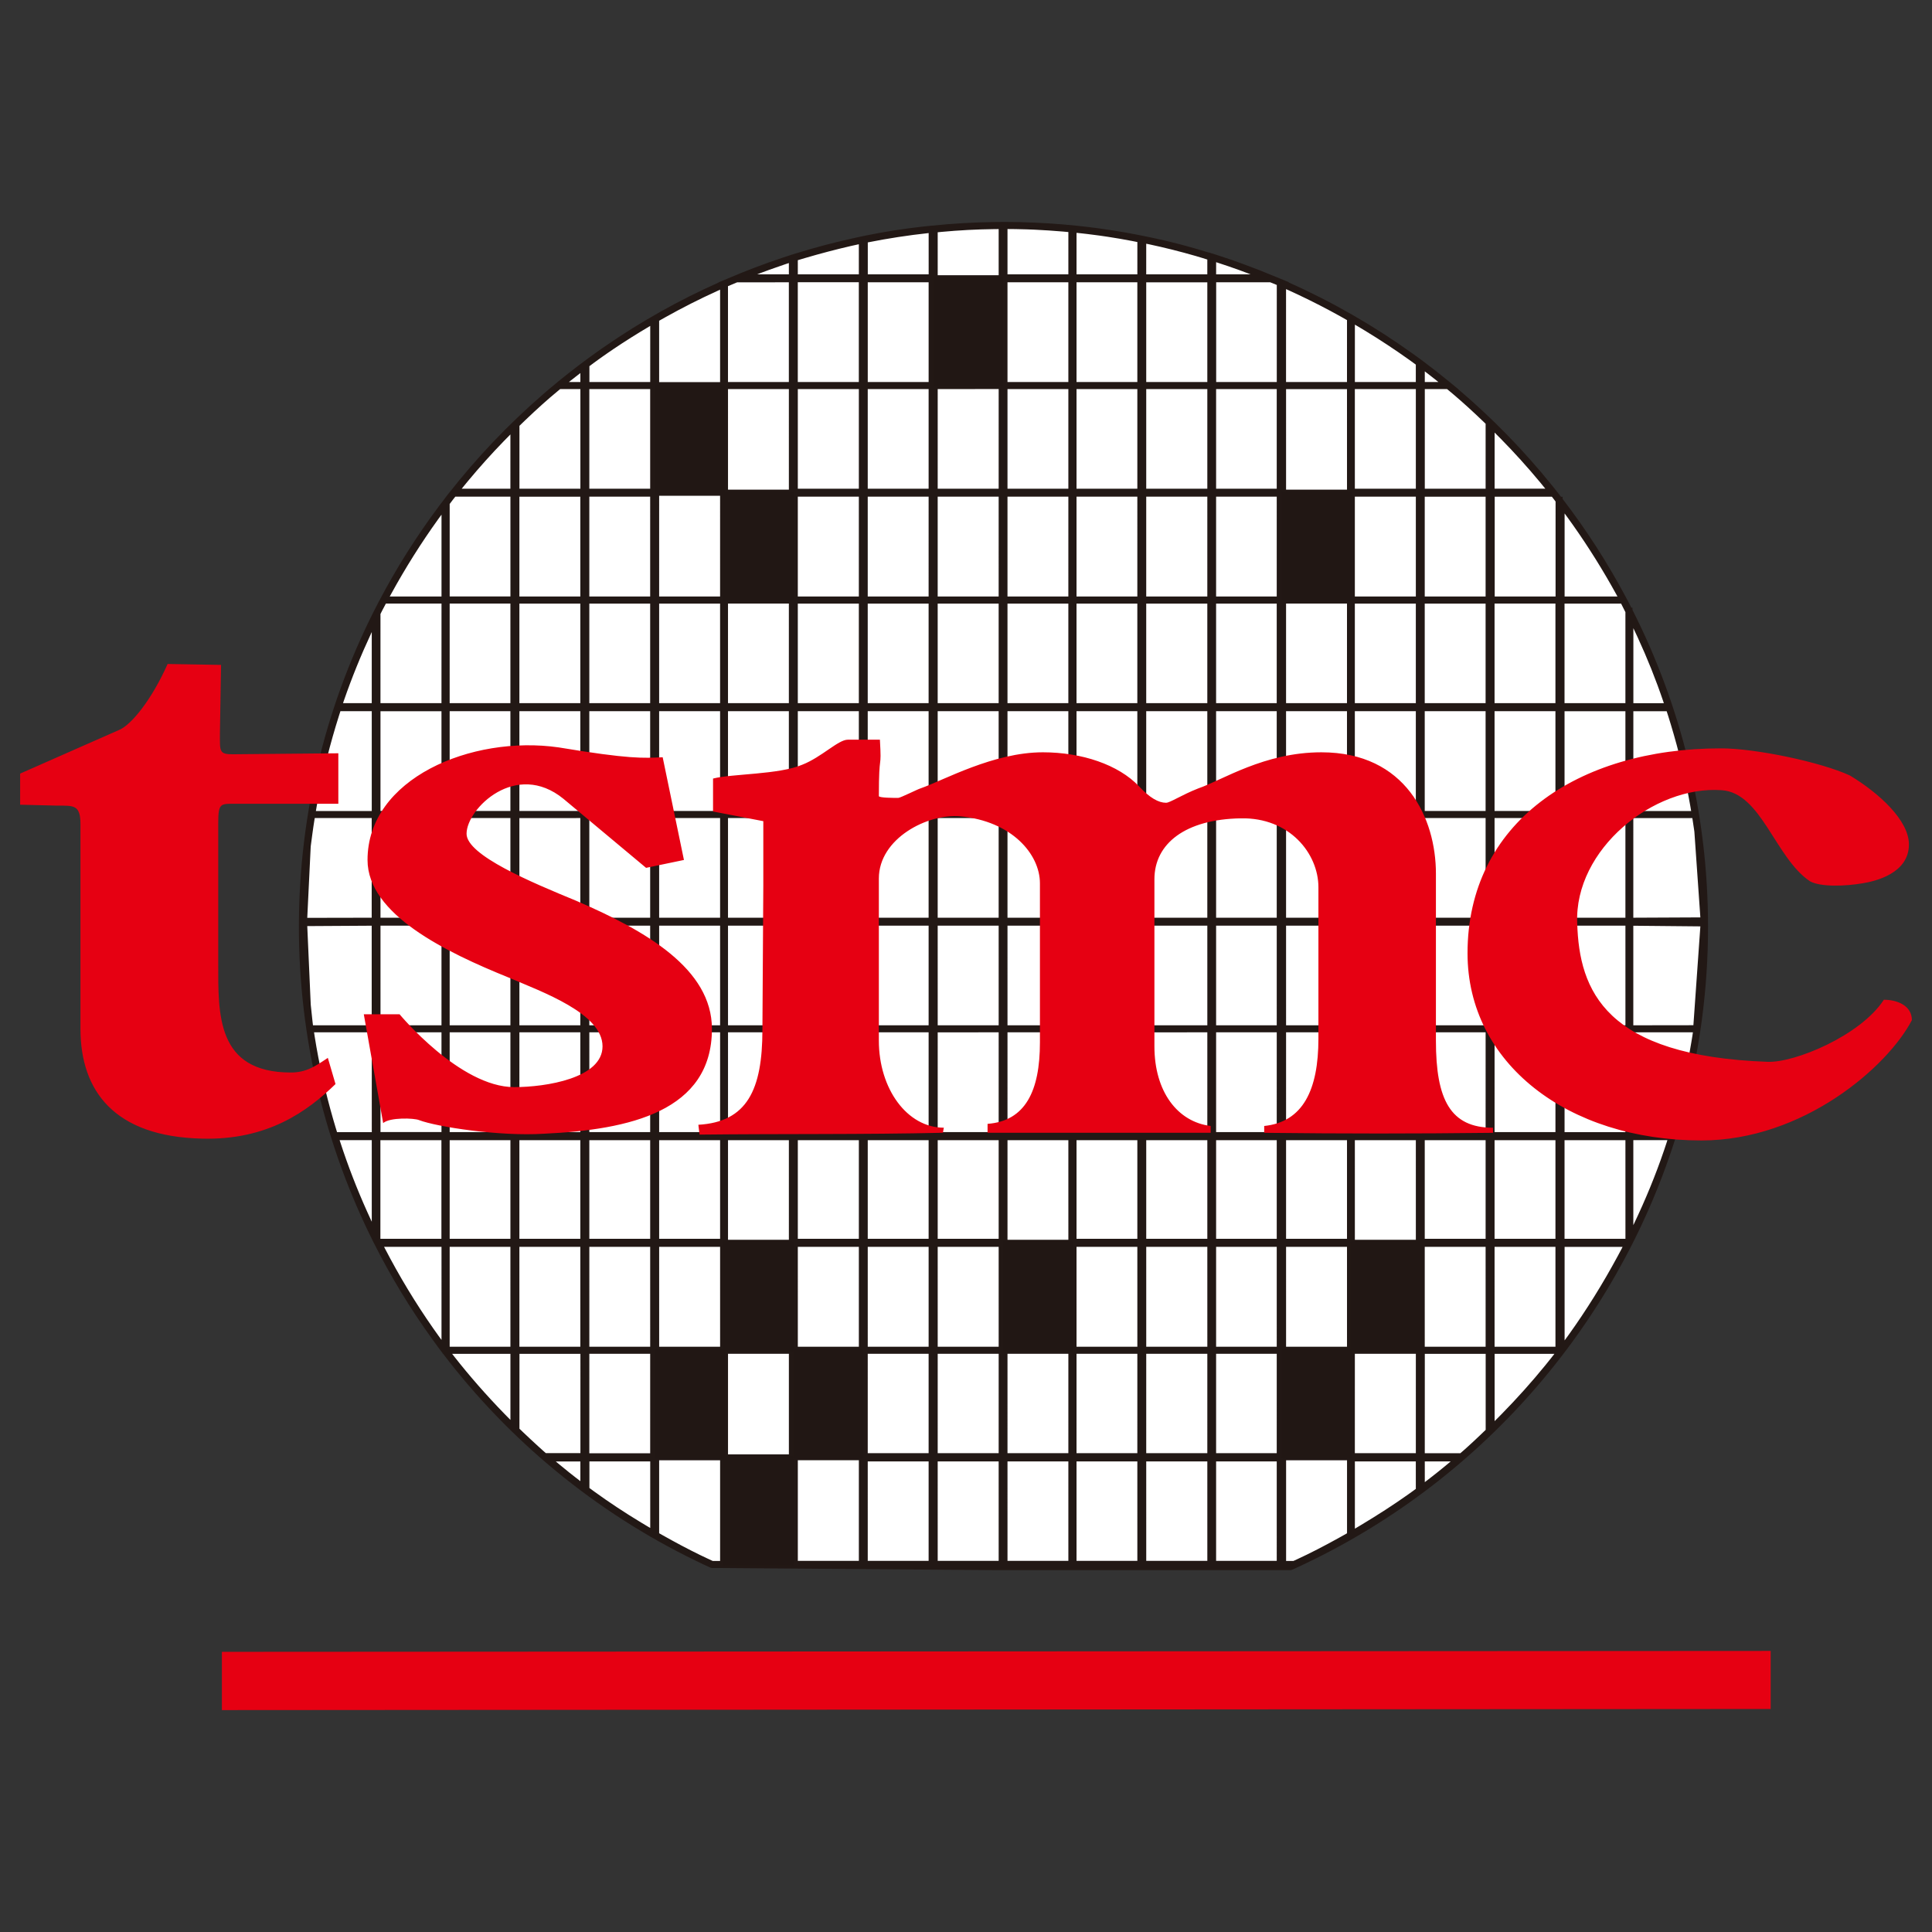
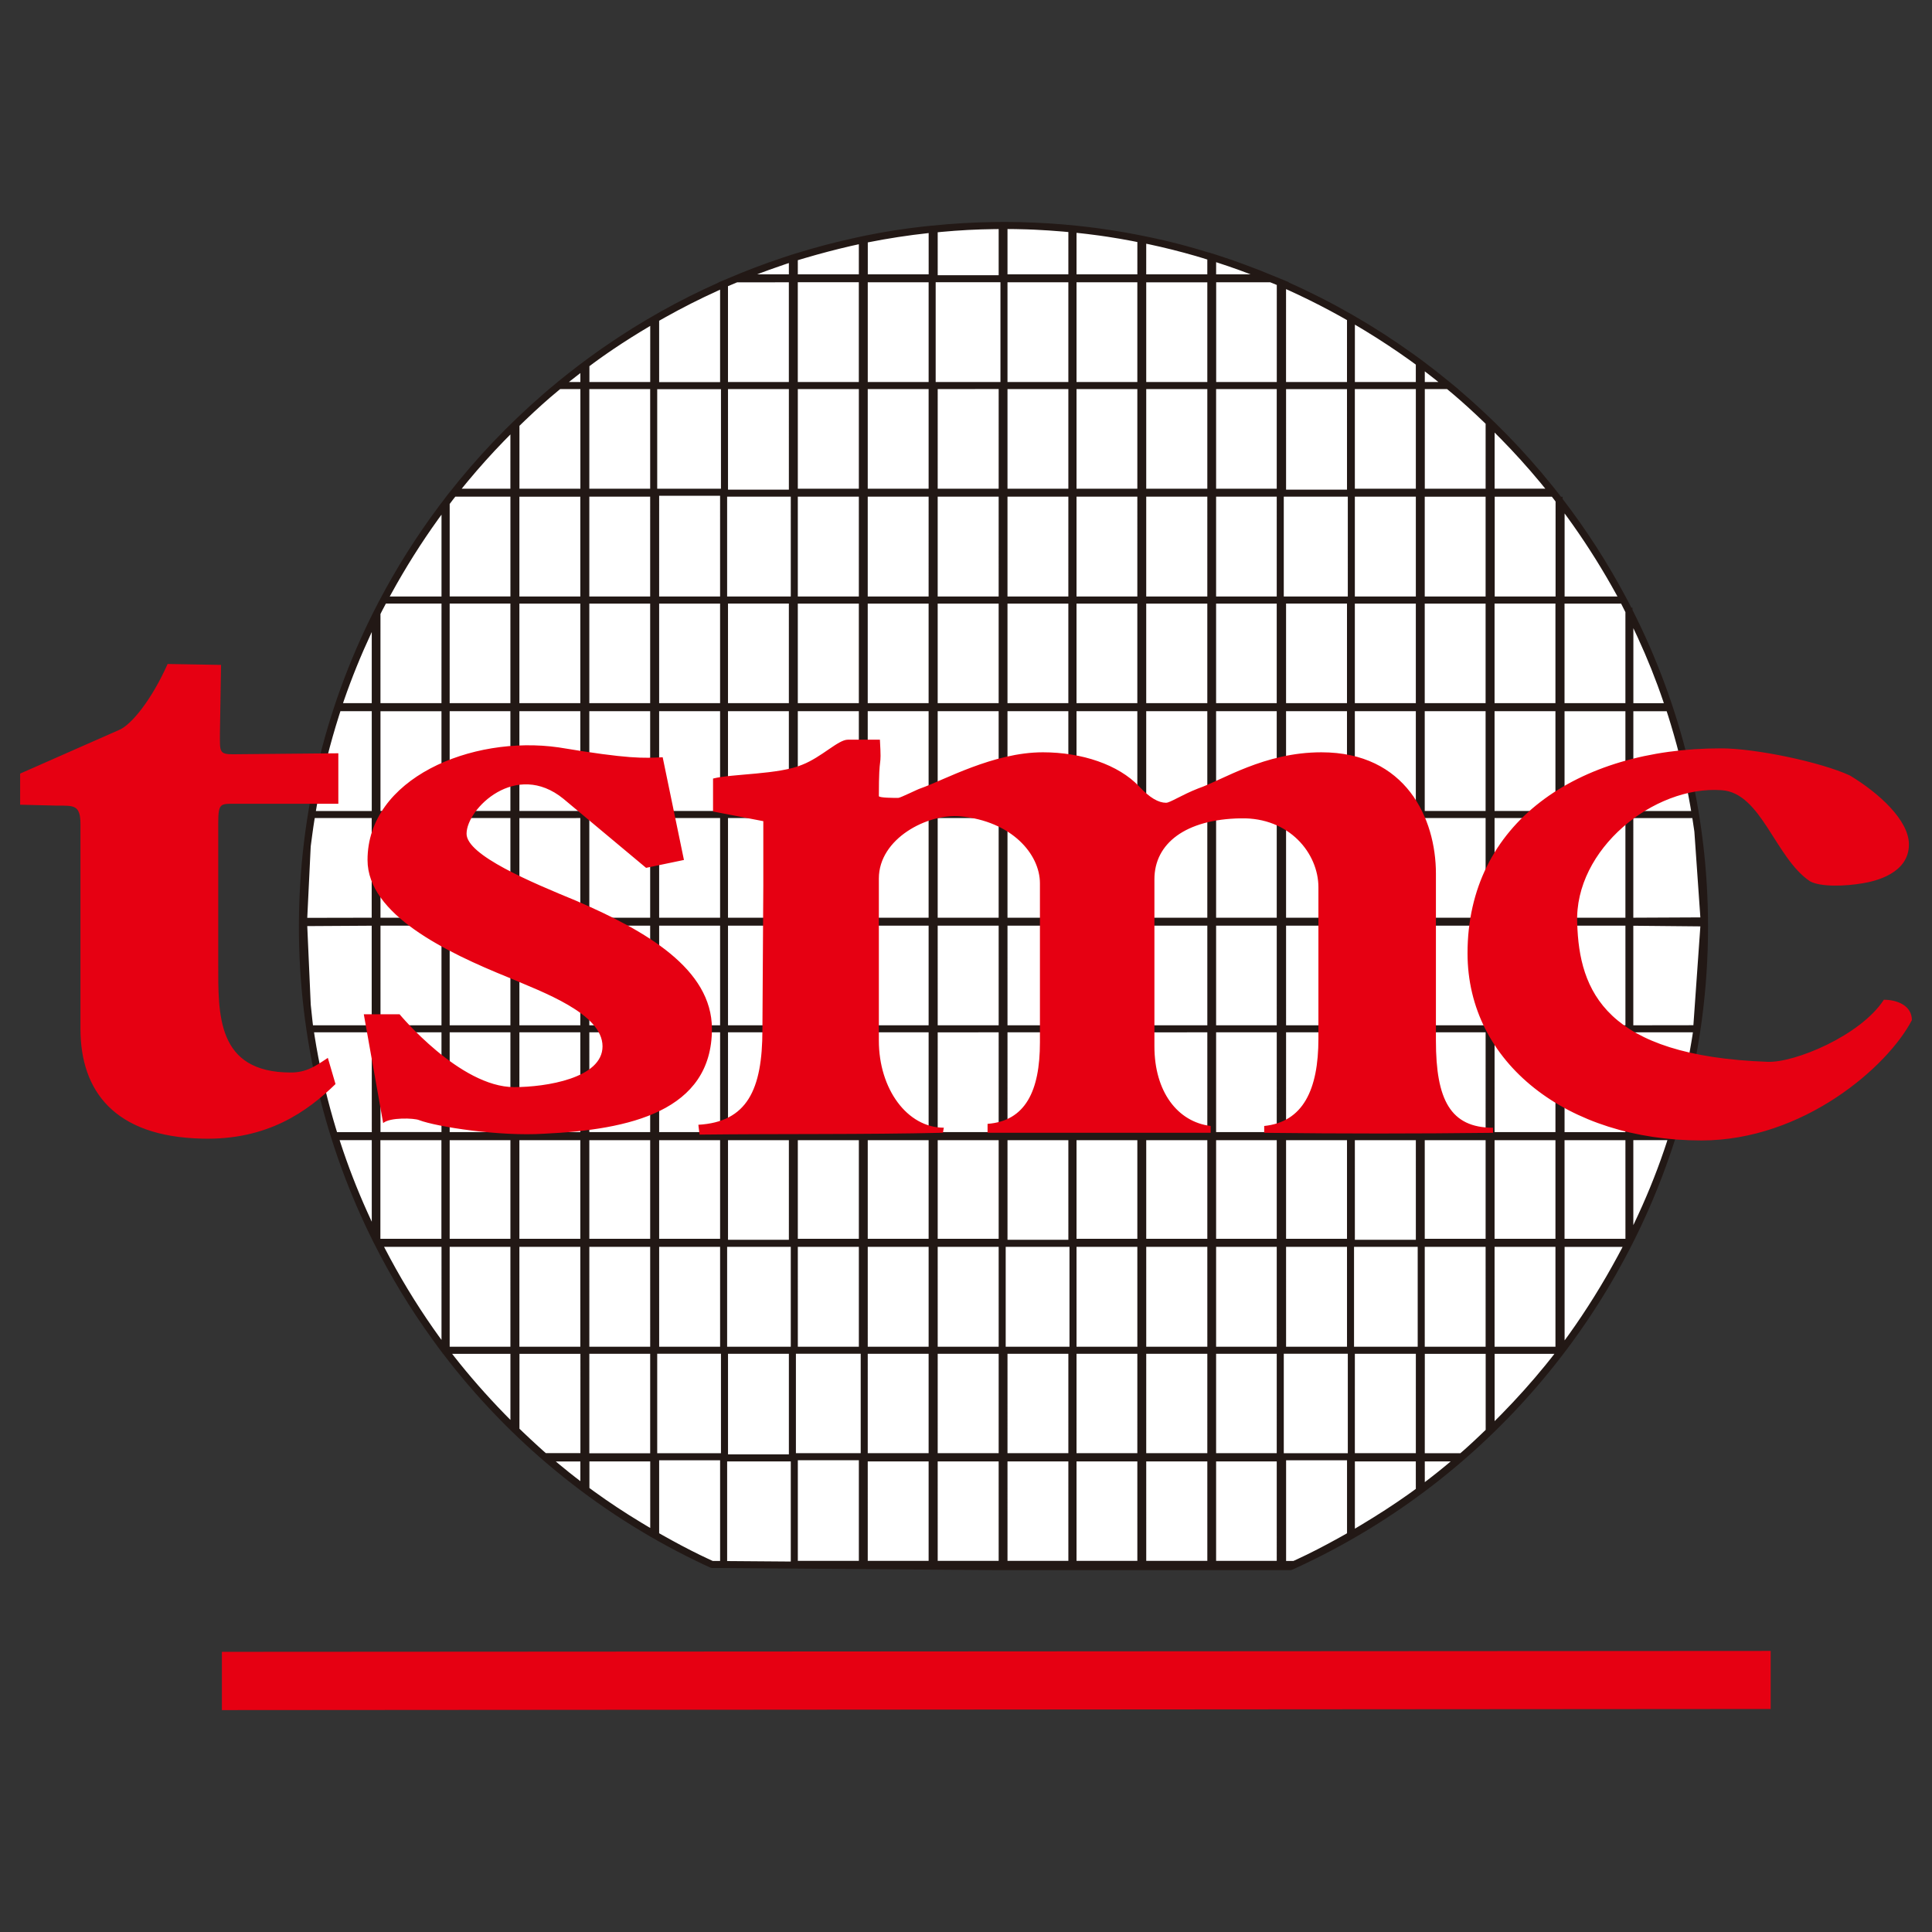
<svg xmlns="http://www.w3.org/2000/svg" fill="none" viewBox="0 0 999 999" id="Tsmc--Streamline-Svg-Logos.svg" height="999" width="999">
  <rect x="0" y="0" width="999" height="999" fill="#333333" stroke="none" />
  <desc>Tsmc Streamline Icon: https://streamlinehq.com</desc>
  <path fill="#fff" d="m368.126 808.953 147.296 1.118h151.866c125.816 -56.813 214.075 -183.971 214.075 -330.802 0 -199.679 -162.974 -362.676 -362.206 -362.676 -199.712 0 -362.784 162.989 -362.784 362.676 -0.011 146.03 86.869 272.577 211.753 329.685Z" stroke-width="1" />
  <path fill="#221815" d="M519.141 114.753c5.391 0 10.826 0.131 16.305 0.388 9.511 0.42 18.928 1.213 28.238 2.361l0.364 0.055c1.317 0.154 2.63 0.325 3.941 0.503l0.934 0.134c9.028 1.241 17.952 2.823 26.76 4.727 5.703 1.197 11.42 2.573 17.145 4.126l5.24 1.468 1.375 0.402c1.928 0.548 3.846 1.119 5.757 1.706l-0.002 -0.04 4.394 1.377c2.542 0.813 5.1 1.671 7.707 2.584l2.624 0.931 3.028 1.101c5.594 2.04 11.125 4.212 16.59 6.516l7.016 2.875 -0.38 0.001c22.789 10.146 44.361 22.573 64.423 36.986l2.201 1.585 2.936 2.143c4.594 3.453 9.101 6.977 13.522 10.604l4.75 3.908 -0.076 -0.008c17.78 15.083 34.108 31.836 48.735 50.012l2.72 3.417 1.762 2.265 0.852 0.004 0.004 1.108c12.161 15.86 23.052 32.741 32.52 50.487l1.924 3.601c0.34 0.711 0.706 1.421 1.07 2.133l0.596 0.007 0.006 1.177c24.973 49.321 39.064 105.016 39.064 163.872l-0.044 -4.917 0.068 0.001 -0.06 0.726 0.033 3.582 0.027 0.386 -0.027 0 0.003 0.222c0 15.768 -1.022 31.361 -3.013 46.705l-0.614 4.51c-0.257 1.809 -0.529 3.614 -0.814 5.415l-0.982 5.906 -0.833 4.592 -0.59 3.064 -0.508 2.514c-1.884 9.242 -4.129 18.38 -6.731 27.42 -0.817 2.834 -1.665 5.654 -2.545 8.461l-0.536 1.688c-30.837 96.601 -101.251 177.517 -195.13 220.883l-2.852 1.302 -0.748 0.161h-151.879L369.547 810.782h-1.405l-0.75 -0.161c-2.455 -1.11 -4.92 -2.272 -7.418 -3.493 -52.155 -25.283 -96.718 -62.281 -130.874 -107.125l-0.221 0.002 -0.003 -0.27 -2.148 -2.866 -2.935 -4.013 -0.349 -0.489c-11.383 -15.773 -21.506 -32.456 -30.254 -49.888l-0.134 -0.164 -0.008 -0.12c-24.785 -49.495 -38.494 -105.016 -38.494 -162.925 0 -60.372 14.831 -117.407 41.035 -167.651l0.284 -0.568 -0.007 0.039c9.074 -17.327 19.501 -33.844 31.141 -49.408l4.93 -6.505 -0.002 0.063c14.597 -18.648 30.966 -35.85 48.848 -51.347l3.553 -3.041c6.405 -5.41 12.998 -10.604 19.767 -15.571l4.554 -3.288 3.446 -2.414 0.794 -0.547c18.485 -12.752 38.197 -23.84 58.915 -33.051l-0.24 0.005 4.549 -1.887c9.356 -4.016 18.912 -7.651 28.647 -10.884l4.131 -1.357v-0.015l1.139 -0.353 1.517 -0.483 0.487 -0.125 0.486 -0.144c8.872 -2.733 17.894 -5.13 27.043 -7.182l2.987 -0.666 2.972 -0.643 2.199 -0.467c10.035 -2.025 19.956 -3.585 29.868 -4.662l4.247 -0.432c10.74 -1.109 21.614 -1.741 32.601 -1.882l2.873 -0.019 0.004 -0.033h1.82ZM408.898 755.659h-32.908v51.534l32.908 0.248v-51.782Zm-36.548 -0.579h-31.516v37.73l1.51 0.857c6.919 3.904 13.275 7.282 19.424 10.284l3.546 1.691 3.221 1.495 3.815 0.003v-52.061Zm324.173 -0.004h-31.503v52.058h3.793l1.739 -0.791c6.902 -3.186 14.013 -6.847 21.822 -11.184l2.629 -1.471 1.52 -0.864v-37.749Zm-180.135 0.583h-31.524l0.004 51.439h31.524l-0.004 -51.439Zm-36.216 0h-31.48l0.003 51.439h31.477v-51.439Zm-36.074 -0.605h-31.557v52.044h31.557v-52.044Zm216.078 0.605h-31.35v51.439h31.353l-0.003 -51.439Zm-35.893 0h-31.589l0.004 51.439h31.589l-0.004 -51.439Zm-36.187 0h-31.448l0.004 51.439h31.448l-0.004 -51.439Zm-35.671 0h-31.468l0.003 51.439h31.47l-0.004 -51.439Zm179.665 0h-31.509l0.004 34.789 2.849 -1.693c9.023 -5.409 17.112 -10.634 24.663 -15.987l2.498 -1.79 1.5 -1.101 -0.004 -14.218Zm-395.874 0h-31.44v13.753l2.503 1.84c7.613 5.522 15.676 10.844 24.225 16.019l3.693 2.208 1.024 0.597 -0.004 -34.418Zm413.918 0h-13.406l0.004 10.731 2.609 -1.999c2.695 -2.087 5.298 -4.165 7.82 -6.243l2.498 -2.079 0.476 -0.41Zm-450.039 0.032h-12.705l1.263 1.066c1.918 1.602 3.833 3.163 5.745 4.686l2.868 2.255 2.832 2.169 -0.003 -10.175Zm107.818 -55.665h-31.473v51.993h31.473v-51.993Zm-71.719 0h-31.462l-0.003 51.425h31.462l0.003 -51.425Zm432.021 0.015h-31.476l-0.015 51.395h18.39l1.641 -1.42 1.949 -1.742 2.017 -1.841 2.123 -1.973 2.269 -2.141 3.102 -2.972v-39.306Zm-71.289 -0.041h-33.111v51.436h33.111v-51.436Zm-324.13 0h-32.965v51.436h32.965v-51.436Zm72.258 0h-33.504v51.414h33.504v-51.414Zm35.117 0.026h-31.477l-0.003 51.388h31.48v-51.388Zm107.928 0h-31.448l-0.004 51.388h31.448l0.004 -51.388Zm36.187 0H592.698l-0.004 51.388h31.589l0.004 -51.388Zm-107.895 0H484.869l-0.004 51.388h31.524l0.004 -51.388Zm143.787 0h-31.353v51.388h31.35l0.003 -51.388Zm-107.749 0h-31.47l-0.003 51.388h31.468l0.004 -51.388Zm179.68 0h-31.538l-0.004 51.374h31.538l0.004 -51.374Zm-431.988 0.007h-31.516l-0.011 38.724 2.085 1.999c2.621 2.496 5.199 4.897 7.75 7.217l2.542 2.292 1.266 1.12h17.881l0.003 -51.352Zm503.634 0.015h-30.913v34.782l3.556 -3.572c8.028 -8.182 15.576 -16.603 22.644 -25.281l3 -3.736 1.713 -2.193Zm-539.825 -0.004h-30.136l0.989 1.275c7.982 10.179 16.686 20.111 25.971 29.657l3.177 3.228v-34.16Zm469.137 -55.334h-32.922v51.672h32.922v-51.672Zm-324.169 0h-32.911v51.672h32.911v-51.672Zm144.115 0h-32.985v51.672h32.985v-51.672Zm107.164 0h-31.35v51.655h31.353l-0.003 -51.655Zm-396.256 0h-31.404l0.003 51.655h31.404l-0.003 -51.655Zm324.177 0h-31.448l0.004 51.655h31.448l-0.004 -51.655Zm36.187 0h-31.589l0.004 51.655h31.589l-0.004 -51.655Zm-251.936 0h-31.51l0.004 51.655h31.509l-0.003 -51.655Zm-72.277 0H268.565l0.004 51.655h31.506l-0.004 -51.655Zm504.22 0h-31.48l0.003 51.655h31.481l-0.004 -51.655Zm-287.902 0h-31.524l0.004 51.655h31.524l-0.004 -51.655Zm-36.216 0h-31.48l0.003 51.655h31.477v-51.655Zm216.332 0h-31.502l0.003 51.655h31.503l-0.004 -51.655Zm-252.41 0h-31.557l0.003 51.655h31.557l-0.003 -51.655Zm-107.902 0h-31.462l0.003 51.655h31.462l-0.003 -51.655Zm431.987 0h-31.473l0.004 51.655h31.473l-0.004 -51.655Zm70.824 0.041h-29.98l0.003 48.348 2.129 -2.927c9.173 -12.801 17.631 -26.398 25.369 -40.731l2.093 -3.926 0.386 -0.764Zm-610.711 -0.041H198.593l0.28 0.54c7.567 14.604 16.001 28.571 25.231 41.752l2.537 3.576 1.651 2.269 0.001 -48.136Zm503.812 -55.149h-31.538l0.004 51.509h31.538l-0.004 -51.509Zm-179.68 0h-31.468l0.003 51.509h31.47l-0.004 -51.509Zm-144.515 0h-31.474l0.004 51.509h31.473l-0.003 -51.509Zm432.563 0h-31.48v50.996h31.491l-0.011 -50.996Zm-612.228 0h-31.554v50.996h31.554v-50.996Zm359.85 0h-31.448v50.989h31.448v-50.989Zm-251.904 0h-31.462v50.989h31.462v-50.989Zm360.312 0h-31.502v50.989h31.502v-50.989Zm107.786 0h-31.48v50.989h31.48v-50.989Zm-360.196 0h-31.557v50.989h31.557v-50.989Zm216.082 0h-31.35v50.989h31.35v-50.989Zm-143.788 0h-31.524v50.989h31.524v-50.989Zm251.792 0h-31.473v50.989h31.473v-50.989Zm-395.833 0h-31.51v50.989h31.51v-50.989Zm-108.427 0h-31.404v50.989h31.404v-50.989Zm360.363 0h-31.589v50.989h31.589v-50.989Zm-144.111 0h-31.48v50.989h31.48v-50.989Zm-180.102 0H268.565v50.989h31.506v-50.989Zm562.107 -0.015h-17.619l0.004 43.93 0.298 -0.608c6.012 -12.581 11.215 -25.261 15.574 -38.037l1.421 -4.261 0.322 -1.024Zm-669.947 0H175.616l0.401 1.246c3.943 12.111 8.561 24.029 13.858 35.807l2.018 4.41 0.341 0.723 -0.003 -42.186Zm0.003 -55.753h-29.849l0.337 2.211c2.262 14.3 5.446 28.496 9.535 42.672l1.254 4.252 0.763 2.489h17.967l-0.007 -51.624Zm648.245 0.007h-31.47l-0.004 51.61h31.47l0.004 -51.61Zm34.898 -0.007h-24.131l-6.658 0.01v51.604h18.907l0.798 -2.58 0.823 -2.764 0.695 -2.413c2.887 -10.13 5.337 -20.421 7.334 -30.849l0.35 -1.842 0.405 -2.224c0.231 -1.29 0.456 -2.583 0.673 -3.876l0.487 -2.968 0.316 -2.098Zm-178.868 0.007h-31.503l-0.003 51.578h31.502l0.004 -51.578Zm-36.329 0h-31.353v51.578h31.35l0.003 -51.578Zm144.115 0h-31.481l-0.003 51.578h31.48l0.004 -51.578Zm-180.007 0H592.698l-0.004 51.578h31.589l0.004 -51.578Zm-324.213 0h-31.506l-0.004 51.578h31.506l0.004 -51.578Zm468.11 0h-31.473l-0.004 51.578h31.473l0.004 -51.578Zm-180.083 0h-31.448l-0.004 51.578h31.448l0.004 -51.578Zm-144.003 0h-31.557l-0.003 51.578h31.557l0.003 -51.578Zm72.294 0H484.869l-0.004 51.578h31.524l0.004 -51.578Zm-180.197 0h-31.462l-0.003 51.578h31.462l0.003 -51.578Zm71.719 0h-31.473l-0.004 51.578h31.474l0.003 -51.578Zm324.195 0h-31.538l-0.004 51.578h31.538l0.004 -51.578Zm-251.937 0h-31.477l-0.003 51.578h31.48v-51.578Zm-107.822 0h-31.509l-0.004 51.578h31.51l0.003 -51.578Zm-108.427 0h-31.404l-0.003 51.578h31.404l0.003 -51.578Zm288.507 0h-31.47l-0.003 51.578h31.468l0.004 -51.578Zm-324.144 0h-31.538l-0.004 51.57h31.539l0.003 -51.57Zm71.784 -55.156H268.565l0.004 51.509h31.506l-0.004 -51.509Zm288.026 0h-31.448l0.004 51.509h31.448l-0.004 -51.509Zm-144.002 0h-31.557l0.003 51.509h31.557l-0.003 -51.509Zm-107.902 0h-31.462l0.003 51.509h31.462l-0.003 -51.509Zm288.091 0h-31.589l0.004 51.509h31.589l-0.004 -51.509Zm143.897 0h-31.473l0.004 51.509h31.473l-0.004 -51.509Zm-288.008 0h-31.48l0.003 51.509h31.477v-51.509Zm251.933 0h-31.538l0.004 51.509h31.538l-0.004 -51.509Zm-468.186 0h-31.404l0.003 51.509h31.404l-0.003 -51.509Zm108.427 0h-31.51l0.004 51.509h31.509l-0.003 -51.509Zm287.83 0h-31.35v51.509h31.353l-0.003 -51.509Zm-252.265 0h-31.474l0.004 51.509h31.473l-0.003 -51.509Zm432.563 0h-31.47l0.004 51.509h31.47l-0.004 -51.509Zm4.077 0.04v51.469h7.768l23.301 -0.033 3.601 -51.108 -34.669 -0.328Zm-40.261 -0.04h-31.48l0.003 51.509h31.481l-0.004 -51.509Zm-576.008 0h-31.539l0.004 51.509h31.538l-0.003 -51.509Zm288.105 0h-31.524l0.004 51.509h31.524l-0.004 -51.509Zm36.038 0h-31.468l0.003 51.509h31.47l-0.004 -51.509Zm144.079 0h-31.502l0.003 51.509h31.503l-0.004 -51.509Zm-504.304 0.022 -33.319 0.2 1.798 40.646 0.892 8.409 0.265 2.232h30.366l-0.003 -51.487Zm0 -55.662h-29.446l-0.245 1.464 -0.485 3.144 -0.519 3.705 -0.84 6.339 -1.785 36.943 33.315 -0.066 0.004 -51.53Zm180.146 0h-31.51v51.548h31.51v-51.548Zm-72.277 0H268.565v51.548h31.506v-51.548Zm468.11 0h-31.473v51.548h31.473v-51.548Zm-108.003 0h-31.35v51.548h31.35v-51.548Zm144.114 0h-31.48v51.548h31.48v-51.548Zm-396.379 0h-31.474v51.548h31.474v-51.548Zm288.593 0h-31.502v51.548h31.502v-51.548Zm35.601 0h-31.538v51.548h31.538v-51.548Zm-288.011 0h-31.557v51.548h31.557v-51.548Zm108.331 0h-31.468v51.548h31.468v-51.548Zm-72.254 0h-31.48v51.548h31.48v-51.548Zm107.924 0h-31.448v51.548h31.448v-51.548Zm-359.814 0h-31.539v51.548h31.539v-51.548Zm612.191 0h-31.47v51.548h31.47v-51.548Zm-324.086 0h-31.524v51.548h31.524v-51.548Zm-252.468 0h-31.404v51.548h31.404v-51.548Zm72.272 0h-31.462v51.548h31.462v-51.548Zm288.091 0h-31.589v51.548h31.589v-51.548Zm250.802 0.007h-30.523l-0.004 51.522 34.669 -0.163 -3.095 -44.334 -0.139 -0.976 -0.908 -6.049Zm-13.279 -55.248h-17.229l0.003 51.608h29.886l-0.36 -2.171c-2.474 -14.257 -5.871 -28.452 -10.172 -42.666l-1.317 -4.264 -0.811 -2.507Zm-669.572 -0.029 -16.206 0.011 -0.793 2.479c-4.468 14.124 -8.047 28.301 -10.737 42.632l-0.78 4.304 -0.373 2.203h28.889v-51.63Zm575.946 0.004h-31.473v51.614h31.473v-51.614Zm-215.754 0h-31.468v51.614h31.468v-51.614Zm-180.079 0h-31.51v51.614h31.51v-51.614Zm215.75 0h-31.448v51.614h31.448v-51.614Zm216.194 0h-31.48v51.614h31.48v-51.614Zm-72.185 0h-31.538v51.614h31.538v-51.614Zm-251.933 0h-31.48v51.614h31.48v-51.614Zm216.332 0h-31.502v51.614h31.502v-51.614Zm-180.117 0h-31.524v51.614h31.524v-51.614Zm-216.318 0H268.565v51.614h31.506v-51.614Zm107.841 0h-31.474v51.614h31.474v-51.614Zm-71.719 0h-31.462v51.614h31.462v-51.614Zm288.091 0h-31.589v51.614h31.589v-51.614Zm-180.188 0h-31.557v51.614h31.557v-51.614Zm216.082 0h-31.35v51.614h31.35v-51.614Zm180.298 0.04h-31.47v51.574h31.47v-51.574Zm-612.191 -0.025h-31.539v51.599h31.539v-51.599Zm35.637 -0.015h-31.404v51.614h31.404v-51.614Zm580.672 -42.904 -0.004 38.78h15.765l-0.301 -0.913c-3.817 -11.267 -8.266 -22.378 -13.343 -33.373l-2.118 -4.494Zm-220.309 -12.726h-31.589v51.487h31.589v-51.487Zm-107.895 0h-31.524v51.487h31.524v-51.487Zm-72.293 0h-31.557v51.487h31.557v-51.487Zm-107.902 0h-31.462v51.487h31.462v-51.487Zm360.316 -0.015h-31.503l-0.003 51.502h31.502l0.004 -51.502Zm-432.586 0h-31.404l-0.003 51.502h31.404l0.003 -51.502Zm540.367 0.007h-31.48v51.494h31.48v-51.494Zm-72.185 0.007h-31.538v51.487h31.538v-51.487Zm-144.009 0h-31.448v51.487h31.448v-51.487Zm180.083 0h-31.473v51.487h31.473v-51.487Zm-360.265 -0.015h-31.473l-0.004 51.502h31.474l0.003 -51.502Zm252.262 0.015h-31.35v51.487h31.35v-51.487Zm-180.004 0h-31.48v51.487h31.48v-51.487Zm-287.942 51.487 0.003 -36.766 -0.257 0.548c-5.348 11.465 -10.045 23.023 -14.092 34.725l-0.507 1.493h14.853Zm107.84 -51.487H268.565v51.487h31.506v-51.487Zm252.356 0h-31.468v51.487h31.468v-51.487Zm-180.079 0h-31.51v51.487h31.51v-51.487Zm465.899 0.015h-29.252l-0.004 51.472h31.481l0.003 -47.06 -2.228 -4.412Zm-609.963 51.472 0.015 -51.502 -28.758 0.007 -1.697 3.198 -0.659 1.288 -0.447 0.891 -0.003 46.117h31.55Zm0.015 -97.481 -1.658 2.277c-8.833 12.276 -16.957 25.181 -24.358 38.679l-0.751 1.383h26.767v-42.339Zm574.137 -9.275h-29.546v51.611h31.468l0.004 -49.11 -0.86 -1.146 -0.631 -0.812 -0.436 -0.543Zm-358.339 -0.015h-31.557v51.625h31.557V256.826Zm108.331 0h-31.468v51.625h31.468V256.826Zm-216.234 0h-31.462v51.625h31.462V256.826Zm143.98 0h-31.48v51.625h31.48V256.826Zm-107.822 -0.469h-31.509l-0.004 52.095h31.51l0.003 -52.095Zm251.933 0.469h-31.589v51.625h31.589V256.826Zm-215.385 0h-32.911v51.625h32.911V256.826Zm107.49 0h-31.524v51.625h31.524V256.826Zm180.539 0h-33.111v51.625h33.111V256.826Zm-36.751 0h-31.35v51.625h31.35V256.826Zm-72.08 0h-31.448v51.625h31.448V256.826Zm-288.026 0.007H268.565v51.618h31.506v-51.618Zm468.11 0.007h-31.473v51.611h31.473v-51.611Zm-36.074 -0.015h-31.538v51.625h31.538V256.826Zm76.921 8.67v42.943h27.32l-0.587 -1.085c-6.81 -12.38 -14.248 -24.297 -22.282 -35.689l-2.699 -3.777 -1.751 -2.391Zm-545.099 -8.663h-28.495l-1.013 1.266 -1.065 1.393 -0.831 1.115v47.829h31.407l-0.003 -51.604Zm432.577 -55.611h-31.502l0.003 51.964h31.503l-0.004 -51.964Zm-288.593 -0.036h-31.474l0.004 52h31.473l-0.003 -52Zm144.515 0.01h-31.468v51.516h31.468v-51.516Zm-36.034 -0.015H484.869l-0.004 51.531h31.524l0.004 -51.531Zm-72.297 0.015h-31.557v51.516h31.557v-51.516Zm180.188 0h-31.589v51.516h31.589v-51.516Zm-36.187 0h-31.448v51.516h31.448v-51.516Zm-251.904 -0.01h-31.462v51.527h31.462v-51.527Zm36.605 0.058h-32.965v51.468h32.965v-51.468Zm359.308 -0.055h-31.538v51.523h31.538v-51.523Zm-251.933 0.007h-31.48v51.516h31.48v-51.516Zm268.063 -0.007h-11.495l-0.004 51.523h31.448l0.003 -33.584 -1.472 -1.416c-5.277 -5.054 -10.228 -9.56 -15.072 -13.68l-2.071 -1.742 -1.336 -1.101Zm-88.059 0.015h-31.35v51.509h31.35v-51.509Zm-360.07 -0.022h-10.429l-0.994 0.814c-5.466 4.491 -10.919 9.392 -17.038 15.251l-3.048 2.941 -0.004 32.525h31.513v-51.531Zm-36.187 23.468 -3.401 3.457c-6.422 6.615 -12.631 13.535 -18.614 20.738l-3.165 3.861h25.175l0.004 -28.055Zm508.923 -0.965 -0.003 29.013h26.213l-2.719 -3.328c-6.492 -7.825 -13.29 -15.348 -20.416 -22.595l-3.075 -3.09Zm-400.493 -73.881 -1.398 0.626c-9.199 4.176 -18.296 8.788 -27.218 13.789l-2.905 1.648 0.004 31.736h31.516v-47.8Zm364.383 42.234v5.515h7.047l-1.67 -1.335 -2.777 -2.179 -2.599 -2.001Zm-71.742 -42.531 -0.003 48.035h31.516l0.004 -32.015 -3.336 -1.889c-7.112 -3.964 -14.371 -7.693 -21.777 -11.19l-4.461 -2.07 -1.943 -0.872Zm-328.77 19.024 -0.443 0.259c-6.475 3.828 -12.611 7.691 -18.464 11.638l-3.143 2.147 -2.349 1.638 -2.688 1.92 -2.148 1.564 -2.21 1.648v8.197h31.44l0.004 -29.012Zm364.364 -0.656 -0.004 29.667h31.509l0.003 -8.996c-1.082 -0.798 -2.169 -1.59 -3.26 -2.377 -7.504 -5.353 -15.185 -10.42 -23.033 -15.189l-3.939 -2.36 -1.276 -0.745Zm-76.303 -21.889h-31.589v51.556h31.589v-51.556Zm-106.967 -0.041h-33.485l0.003 0.036h-0.015v51.56h33.497v-51.596Zm139.474 0.022h-27.93v51.574h31.337l0.004 -50.187 -3.411 -1.387Zm-68.694 0.007h-31.448v51.567h31.448v-51.567Zm-35.671 -0.018 -31.468 0.01v51.574h31.468v-51.585Zm-72.25 0.025h-31.474v51.56h31.474v-51.56Zm-36.093 -0.036h-31.56v51.596h31.56v-51.596Zm-36.184 0.036H381.181l-4.754 1.999v49.561h31.473v-51.56Zm-107.8 46.937 -2.384 1.841 -2.568 2.014 -0.959 0.761h5.909l0.003 -4.615Zm216.293 -74.461 -2.191 0.019c-9.327 0.127 -18.352 0.595 -27.184 1.423l-2.149 0.212 0.003 22.198h31.521v-23.851Zm112.448 17.125 -0.006 6.286h17.804l-1.831 -0.705 -3.658 -1.369 0.514 0.186c-4.238 -1.544 -8.513 -3.011 -12.823 -4.399ZM520.958 118.426v23.432h31.468l0.004 -21.87 -2.795 -0.255c-4.987 -0.427 -9.934 -0.754 -14.841 -0.978l-3.782 -0.146 -5.916 -0.146 -4.139 -0.037Zm35.696 1.973 -0.004 21.459h31.455l0.004 -16.708 -2.901 -0.577c-4.181 -0.802 -8.365 -1.522 -12.553 -2.158l-4.19 -0.609c-2.094 -0.29 -4.189 -0.56 -6.285 -0.808l-3.145 -0.357 -2.381 -0.242Zm-76.464 0.114c-10.634 1.151 -21.131 2.768 -31.473 4.829l0.001 16.516h31.474l-0.002 -21.344Zm-36.1 5.783c-1.342 0.286 -2.682 0.58 -4.019 0.881 -7.906 1.824 -15.901 3.927 -23.97 6.299l-3.567 1.067 0.001 7.315h31.554l0.001 -15.562Zm148.602 -0.27 -0.004 15.831h31.589l0.004 -7.655 -2.637 -0.825c-1.129 -0.345 -2.257 -0.684 -3.385 -1.015 -7.93 -2.29 -15.975 -4.309 -24.119 -6.05l-1.449 -0.286Zm-184.782 9.988 -2.124 0.702c-2.634 0.886 -5.275 1.808 -7.924 2.766l-3.978 1.465 -2.375 0.899h16.403l-0.002 -5.833Z" stroke-width="1" />
-   <path fill="#211714" stroke="#211714" stroke-linecap="round" stroke-linejoin="round" d="M374.17 255v-55.659h-35.165v55.659h35.165Zm0 498.851v-55.655h-35.165v55.655h35.165Zm35.528 -443.557v-55.767h-35.091v55.767h35.091Zm0 387.899v-55.797h-35.091v55.797h35.091Zm0 110.734v-55.706h-35.091v55.706h35.091Zm36.22 -55.079v-55.655h-35.197v55.655h35.197Zm72.294 -554.474v-55.698H483.048v55.706l35.165 -0.007Zm36.041 498.815v-55.796h-35.113v55.796h35.113ZM698.332 310.29v-55.768h-35.113v55.768h35.113Zm0 443.557v-55.655h-35.113v55.655h35.113Zm35.598 -55.655v-55.797h-35.156v55.797h35.156Z" stroke-width="1" />
  <path fill="#E60012" d="M915.579 868.589v-14.925l-800.842 0.469v30.123l800.842 -0.561V868.589ZM174.947 415.604v-26.1l-54.68 0.513c-6.952 0 -6.556 -1.492 -6.556 -10.534l0.583 -35.675 -27.626 -0.472c-8.482 19.034 -19.016 31.596 -25.008 34.072L10.406 400.013v16.089l19.184 0.473c8.518 0 12.013 -0.473 12.013 9.574v105.824c0 32.136 17.52 55.728 62.756 56.787 33.999 0.946 54.64 -14.128 69.124 -28.212l-3.968 -13.545c-6.078 4.08 -10.996 7.572 -19.11 7.572 -38.601 0 -37.563 -30.136 -37.563 -56.714v-71.697c0 -10.557 0.87 -10.557 7.972 -10.557l54.133 -0.003Zm106.399 170.619c44.192 -2.06 86.782 -11.575 86.782 -54.224 0 -31.018 -34.053 -50.668 -70.164 -66.215 -23.156 -9.537 -56.714 -23.552 -56.714 -34.655 0 -12.995 25.554 -38.127 50.125 -18.055l42.7 35.674 19.58 -4.077 -10.997 -53.11c-10.084 0.473 -17.105 1.005 -53.784 -5.096 -45.175 -6.476 -98.831 16.137 -98.831 58.206 0 28.211 40.698 47.723 72.841 60.752 17.52 7.509 48.669 18.59 48.669 35.626 0 16.457 -29.161 21.081 -45.684 21.081 -28.106 0 -59.263 -37.676 -59.263 -37.676h-18.492l10.011 56.273c3.422 -3.057 16.089 -2.617 18.601 -1.529 8.962 3.429 41.546 8.519 64.621 7.025Zm112.882 -53.729c0 31.127 -7.99 47.65 -33.125 49.106l0.619 5.081c42.004 -0.477 84.816 0 125.841 -0.946l0.469 -2.624c-18.961 0 -33.594 -20.058 -33.594 -45.033v-83.83c0 -20.641 25.095 -33.673 42.153 -32.143 26.505 2.489 41.135 19.511 41.135 34.632v82.291c0 25.099 -7.521 40.624 -27.076 42.095v4.622H625.998v-3.534c-17.065 -2.075 -29.071 -17.67 -29.071 -41.182v-86.397c0 -18.455 16.039 -31.018 44.683 -31.487 25.099 -0.51 40.119 18.091 40.119 35.674v78.192c0 26.613 -8.013 43.136 -28.033 45.211v3.535c42.117 0.469 76.698 0.469 118.306 0v-2.624c-22.02 0 -29.518 -14.489 -29.518 -45.026v-86.393c0 -28.576 -15.562 -62.716 -59.225 -62.716 -29.562 0 -51.29 14.451 -63.668 18.674 -8.554 3.349 -14.597 7.426 -16.635 7.426 -3.917 0 -8.412 -2.512 -14.014 -8.519 -10.557 -11.149 -29.562 -17.581 -49.689 -17.581 -25.609 0 -51.21 14.451 -63.303 18.674 -1.419 0.4 -10.41 4.914 -11.503 4.914 -1.966 0 -10.01 0 -10.01 -0.946 0 -24.135 1.529 -12.122 0.542 -29.158h-16.61c-4.936 0 -13.574 9.064 -23.585 12.959 -12.06 5.132 -36.147 4.602 -46.085 7.135v17.043l25.992 4.988v33.147l-0.463 74.741Zm495.576 -145.531c-74.26 0 -130.974 38.645 -130.974 105.951 0 56.721 51.65 96.79 120.923 96.79 52.711 0 96.338 -38.117 108.842 -62.212 0 -7.465 -7.496 -10.542 -14.484 -10.542 -12.085 18.565 -46.179 32.685 -60.176 32.092 -83.83 -3.021 -97.374 -36.624 -98.39 -71.716 -1.565 -38.145 39.637 -71.311 74.766 -68.726 20.498 1.434 27.592 34.982 45.578 47.082 5.639 3.116 18.62 2.533 27.188 1.055 6.521 -1.055 23.99 -5.038 23.99 -20.098 0 -12.515 -15.547 -26.61 -30.502 -35.637 -15.037 -6.949 -48.709 -14.04 -66.76 -14.04Z" stroke-width="1" />
</svg>